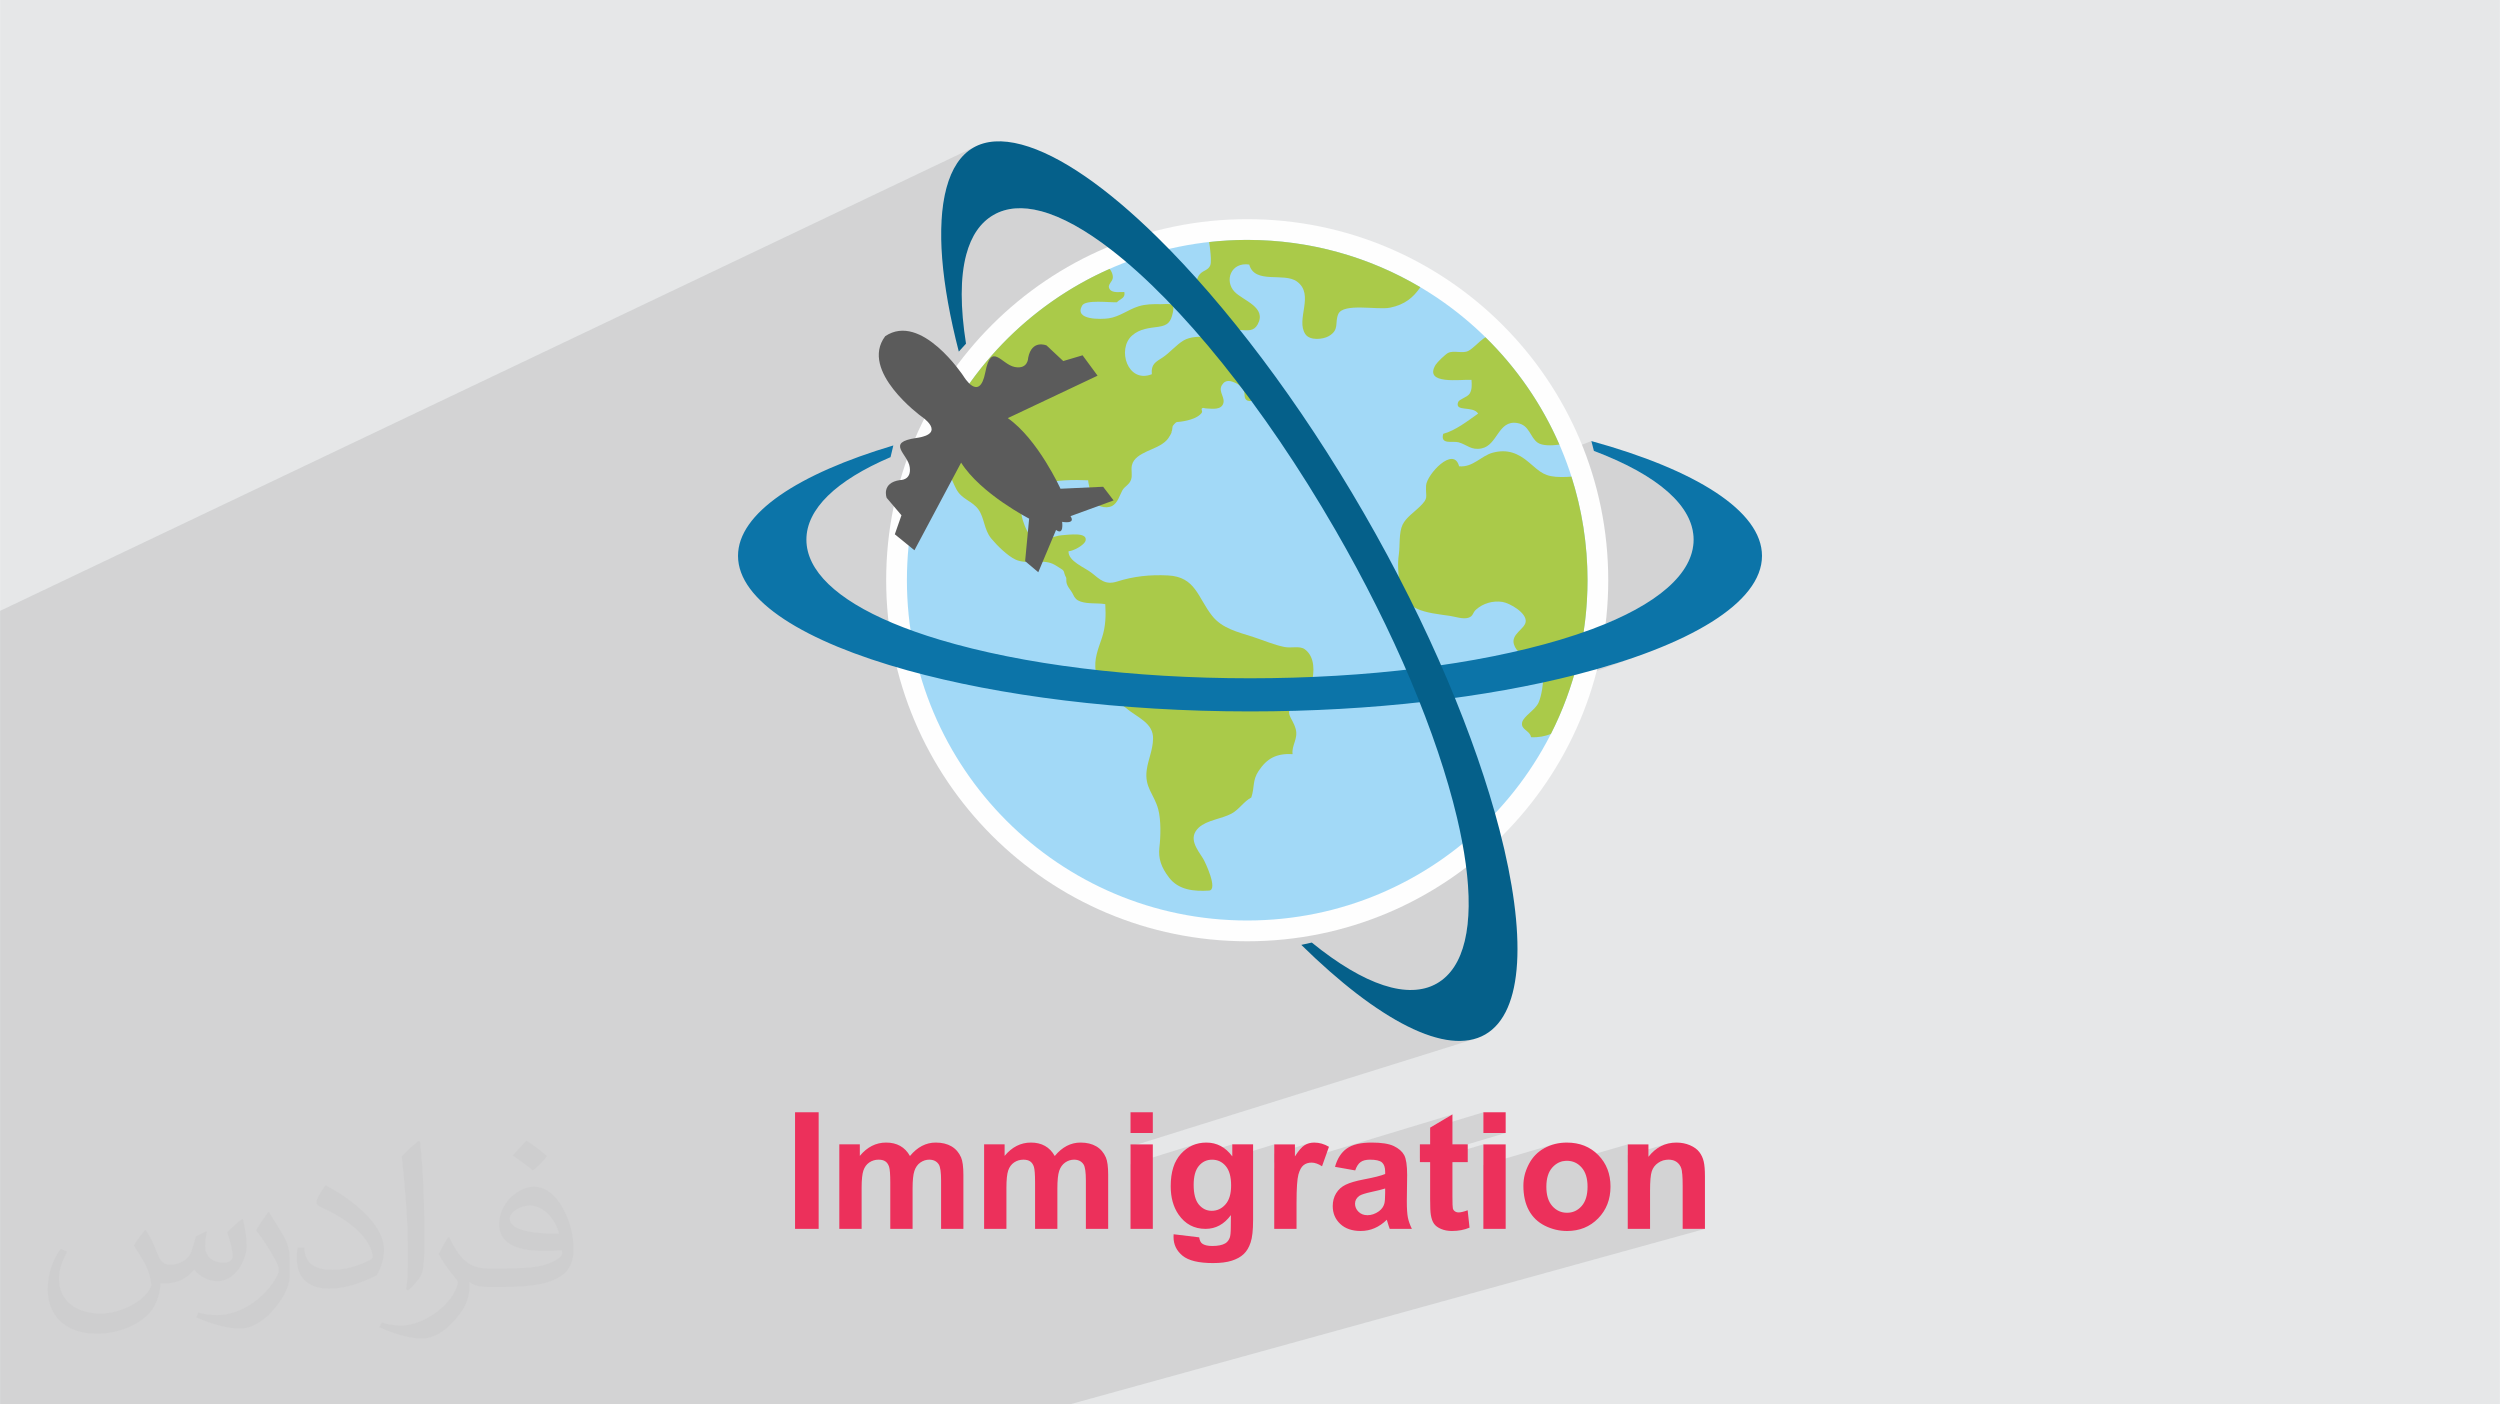
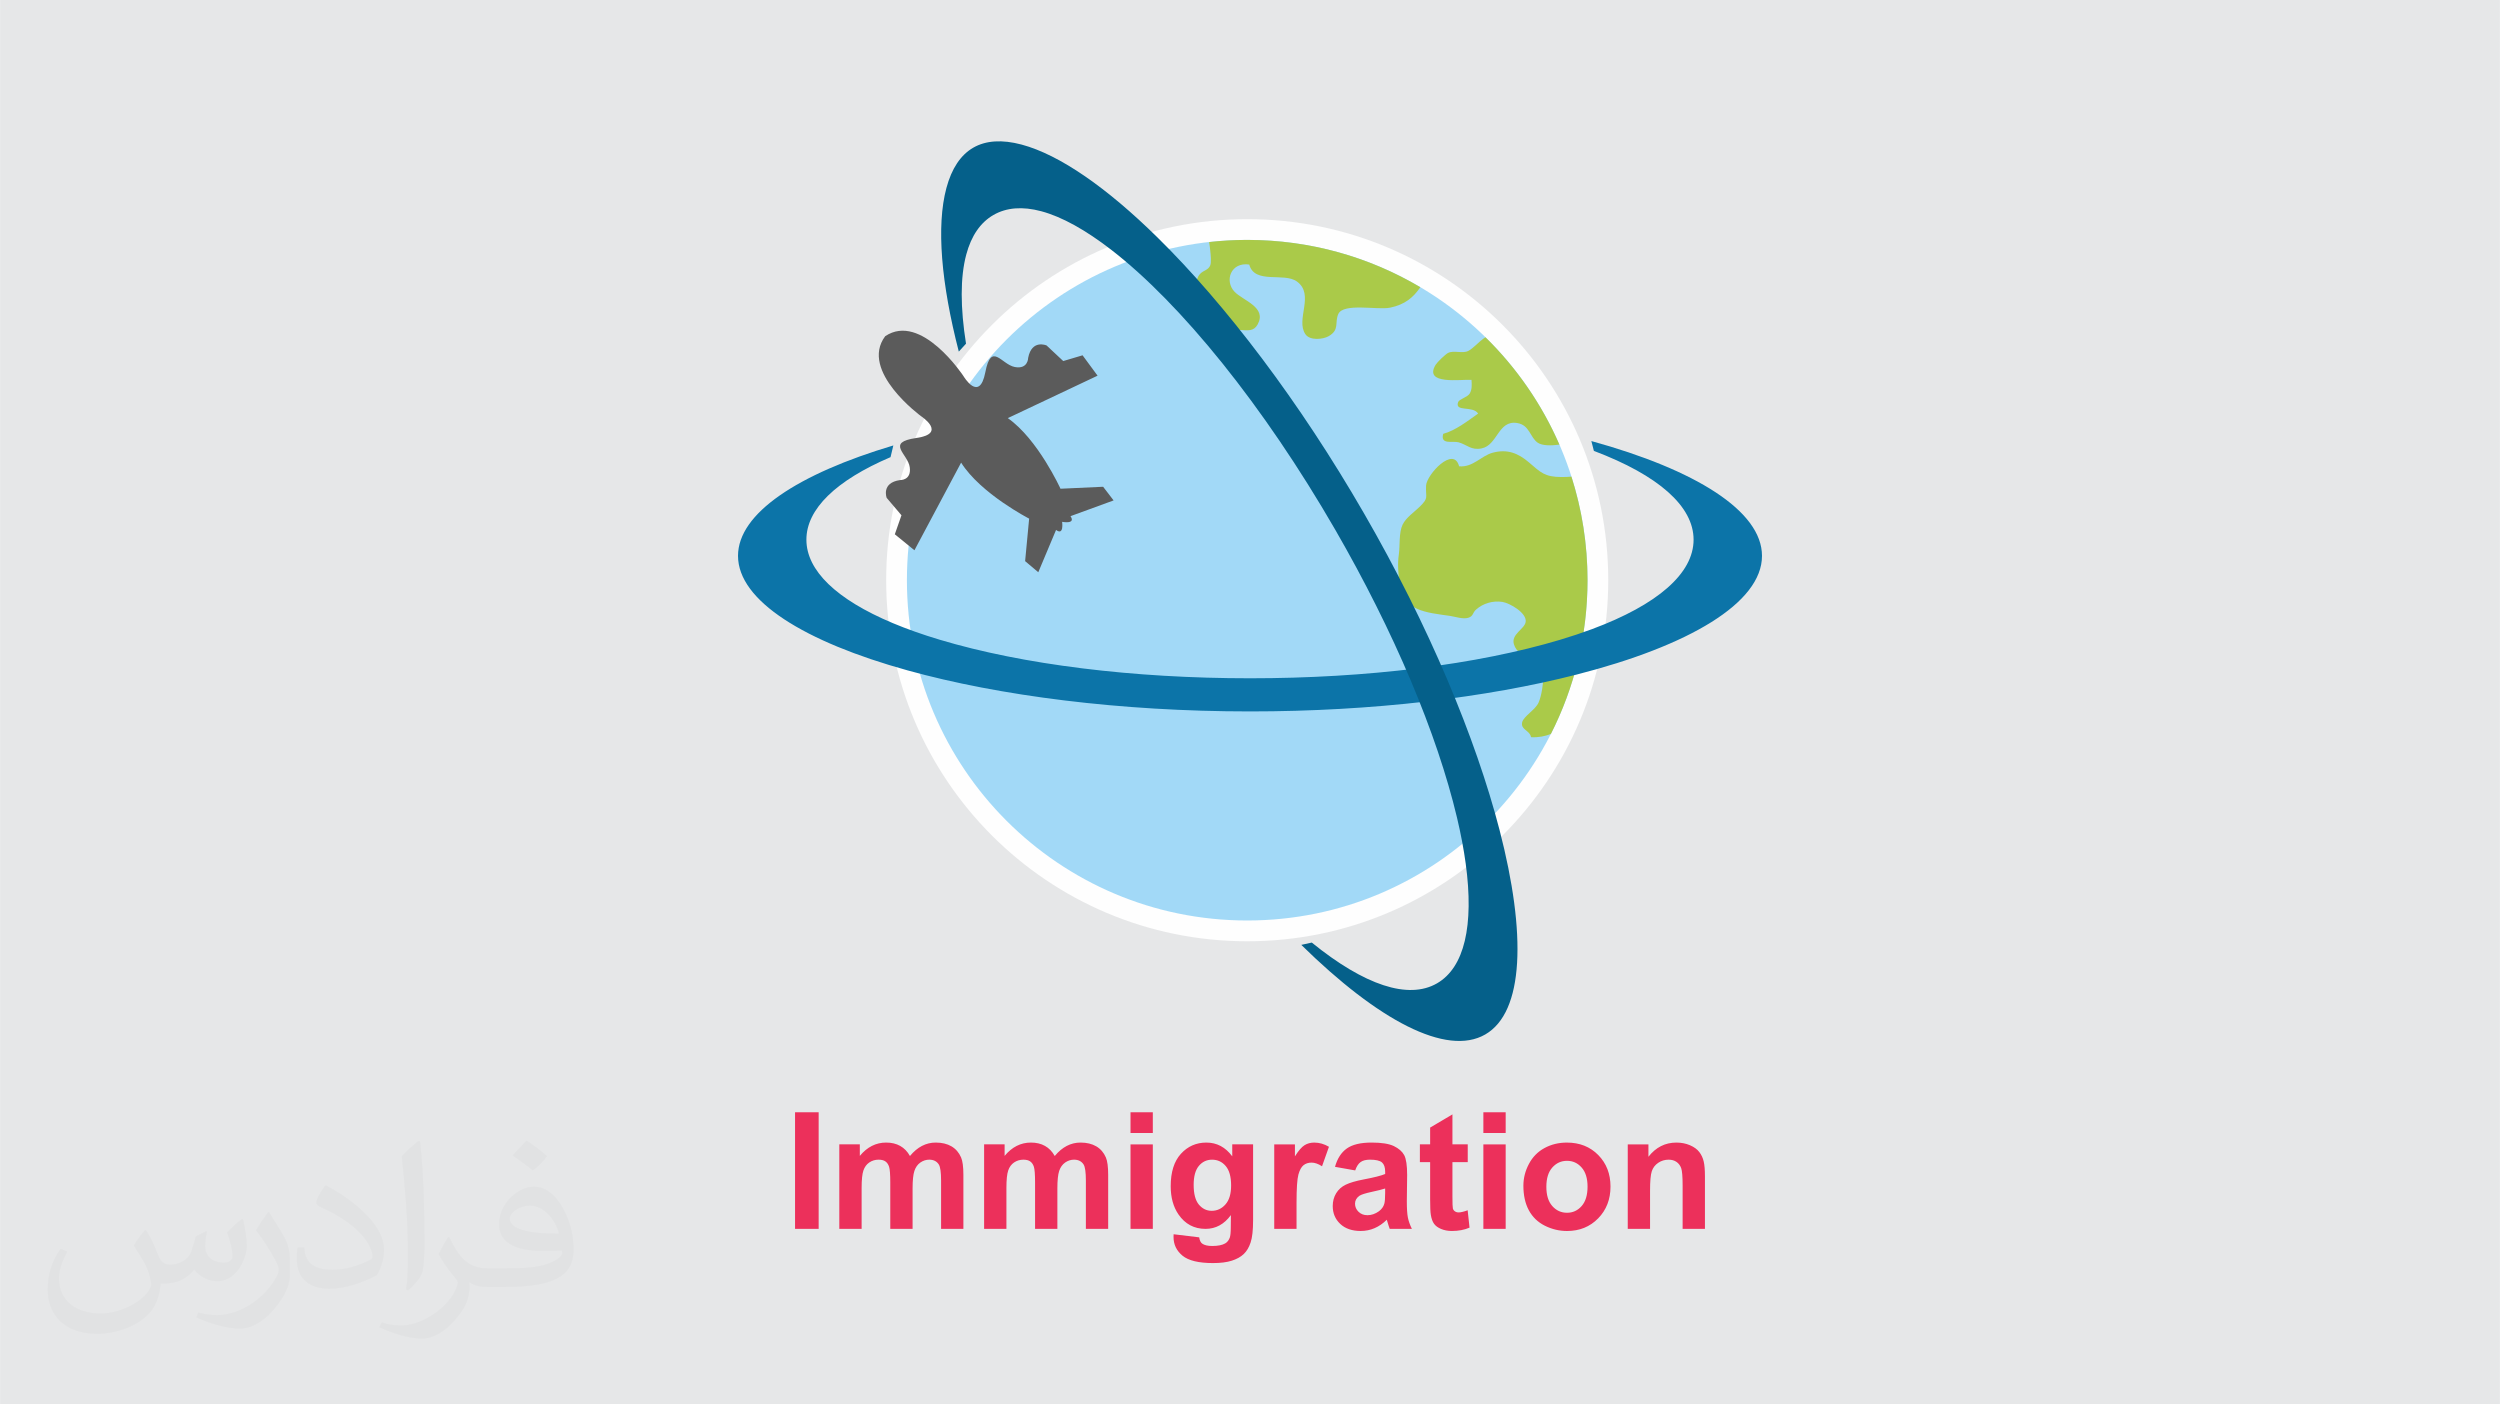
<svg xmlns="http://www.w3.org/2000/svg" xml:space="preserve" width="3.708in" height="2.083in" version="1.0" style="shape-rendering:geometricPrecision; text-rendering:geometricPrecision; image-rendering:optimizeQuality; fill-rule:evenodd; clip-rule:evenodd" viewBox="0 0 3702.73 2080.18">
  <defs>
    <style type="text/css">
   
    .fil4 {fill:#FEFEFE}
    .fil9 {fill:#5B5B5B}
    .fil5 {fill:#A2D9F7}
    .fil8 {fill:#05608A}
    .fil7 {fill:#0C74A8}
    .fil0 {fill:#E6E7E8}
    .fil6 {fill:#AACA49;fill-rule:nonzero}
    .fil3 {fill:#EC305B;fill-rule:nonzero}
    .fil2 {fill:#373435;fill-opacity:0.031}
    .fil1 {fill:#2B2A29;fill-opacity:0.102}
   
  </style>
  </defs>
  <g id="Layer_x0020_1">
    <polygon class="fil0" points="-0,0 3702.73,0 3702.73,2080.18 -0,2080.18 " />
-     <path class="fil1" d="M2356.98 653.29l-42.62 16.73 -2.69 -6.83 -2.07 -4.58 0.06 -0.02 -0.07 0.01 -8.02 -17.73 -11.13 -21.73 -12.14 -21.11 -13.11 -20.45 -14.05 -19.76 -14.97 -19.04 -15.84 -18.29 -16.69 -17.5 -3.51 -3.35 0.02 -0.01 -0.02 0.01 -13.99 -13.33 -18.29 -15.84 -19.05 -14.97 -19.76 -14.05 -20.45 -13.11 -21.11 -12.14 -21.73 -11.13 -22.33 -10.09 -22.89 -9.03 -23.43 -7.92 -23.92 -6.79 -24.39 -5.63 -24.82 -4.43 -25.23 -3.2 -25.6 -1.95 -25.94 -0.66 -25.93 0.66 -25.6 1.95 -4.89 0.62 -0 -0.03 -0.09 0.04 -20.25 2.57 -24.82 4.43 -24.38 5.63 -23.92 6.79 -23.42 7.92 -5.68 2.24 -2.94 -2.51 -9.84 -8.09 -9.73 -7.68 -7.02 -5.34 -6.96 -5.11 -6.9 -4.89 -6.83 -4.66 -6.76 -4.43 -6.69 -4.19 -6.62 -3.95 -6.54 -3.71 -6.46 -3.47 -6.38 -3.23 -6.29 -2.98 -6.2 -2.72 -6.11 -2.47 -6.02 -2.21 -5.93 -1.95 -5.83 -1.68 -5.15 -1.29 -5.06 -1.07 -4.97 -0.85 -4.87 -0.63 -4.78 -0.41 -4.68 -0.2 -4.59 0.02 -4.49 0.24 -4.39 0.46 -4.29 0.68 -4.19 0.89 -4.08 1.11 -3.98 1.32 -3.88 1.54 -84.77 39.35 -0.02 -0.68 -0.06 -7.06 0.07 -6.92 0.19 -6.77 0.32 -6.63 0.44 -6.48 0.57 -6.33 0.7 -6.18 0.83 -6.02 0.96 -5.87 1.09 -5.7 1.22 -5.54 1.35 -5.38 1.52 -5.31 1.65 -5.11 1.78 -4.89 1.91 -4.69 2.04 -4.48 2.17 -4.27 2.3 -4.06 2.43 -3.85 2.56 -3.64 2.68 -3.42 2.81 -3.21 2.94 -3 3.06 -2.78 3.19 -2.57 3.31 -2.35 3.44 -2.13 3.56 -1.91 -1445.04 687.96 0 0.18 0 34.78 0 61.34 0 23.18 0 66.9 0 0.62 0 14.34 0 5.16 0 22.75 0 0.05 0 19.05 0 2.35 0 7.52 0 3.42 0 6.89 0 4.97 0 0.78 0 5.29 0 3.95 0 1.12 0 4.47 0 1.47 0 0.76 0 3.39 0 0.36 0 4.21 0 3.22 0 0.63 0 6.01 0 2.21 0 10.2 0 2.95 0 2.11 0 0.74 0 0.68 0 3.13 0 4.99 0 8.55 0 8.19 0 0.2 0 3.33 0 0.22 0 4.84 0 4.86 0 0.9 0 5.99 0 3.52 0 0.31 0 2.08 0 0.5 0 1.47 0 5.42 0 2.9 0 4.34 0 8.2 0 7.37 0 2.61 0 8.05 0 3.9 0 2.3 0 2.12 0 8.29 0 7.9 0 3.61 0 0.39 0 1.73 0 1.67 0 0.51 0 0.11 0 1.28 0 1.34 0 0.71 0 0.77 0 0.11 0 1 0 1.37 0 1.59 0 4.77 0 9.76 0 3.26 0 16.94 0 2.93 0 2.24 0 0.46 0 12.58 0 2.5 0 0.25 0 0.96 0 2.99 0 1.94 0 1.05 0 3.83 0 12.34 0 6.85 0 9.74 0 0.94 0 6.49 0 3.33 0 7.7 0 10.52 0 3.77 0 4.2 0 18.81 0 12.47 0 0.03 0 15.33 0 20.16 0 19.49 0 38.61 0 13.83 0 44.94 0 50.92 0 10.48 0 24.58 0 20.46 0 20.2 0 4.87 0 7.53 0 37.51 0 0.58 0 9.21 0 40.77 0 33 0 0.13 0 76.98 0 23.43 0 0.38 0 2.36 0 35.23 67.91 0 46.88 0 1.18 0 24.45 0 36.03 0 2.91 0 16.27 0 4.13 0 6.34 0 36.91 0 12.3 0 46.89 0 12.1 0 14.58 0 27.3 0 9.14 0 1.41 0 21.33 0 6.53 0 3.42 0 17.93 0 10.78 0 5.19 0 12.94 0 1.2 0 7.98 0 30.69 0 30.11 0 13.46 0 25 0 23.24 0 6.87 0 27.92 0 0.03 0 15.69 0 3.83 0 10.59 0 29.7 0 8.99 0 28.61 0 1.5 0 23.27 0 3.1 0 12.09 0 5.67 0 6.4 0 3.26 0 14.78 0 8.04 0 19.45 0 2.65 0 7.46 0 2.95 0 13.28 0 6.42 0 1.66 0 7.68 0 3.8 0 28.72 0 1.08 0 9.52 0 4.93 0 0.14 0 4.96 0 1.92 0 0.96 0 5.55 0 6.16 0 22.97 0 19.99 0 4.84 0 4.03 0 0.13 0 24.28 0 10.57 0 2.51 0 27.6 0 35.85 0 10.13 0 9.41 0 4.74 0 19.3 0 23.86 0 0.57 0 21.88 0 12.02 0 6.21 0 0.69 0 10.97 0 18.01 0 55.55 0 22.96 0 30.11 0 9.97 0 92.27 0 62.52 0 30.11 0 43.95 0 30.11 0 940.96 -259.98 -33.04 0 0 -63.79 -0.04 -4.84 -0.1 -4.39 -0.17 -3.94 -0.24 -3.49 -0.3 -3.05 -0.37 -2.6 -0.43 -2.15 -0.5 -1.7 -0.58 -1.45 -0.66 -1.36 -0.74 -1.28 -0.83 -1.2 -0.91 -1.11 -0.99 -1.03 -1.08 -0.95 -1.16 -0.87 -1.23 -0.77 -1.3 -0.67 -1.36 -0.57 -1.42 -0.46 -1.48 -0.36 -1.54 -0.26 -1.6 -0.15 -1.66 -0.05 -2.14 0.07 -2.08 0.22 -2.03 0.37 -1.97 0.51 -52.39 15.06 0 -11.7 30.63 -8.84 4.25 -4.93 4.51 -4.27 4.78 -3.62 5.04 -2.95 5.31 -2.3 5.58 -1.64 -60.11 17.41 0 -16.07 -85.08 24.78 -1.73 -0.26 -3.16 -0.15 -3.18 0.15 -3.04 0.46 -2.92 0.77 -52.35 15.26 0.05 -0.18 1.4 -3.94 1.65 -3.91 1.91 -3.88 2.14 -3.76 2.35 -3.52 2.56 -3.29 2.78 -3.06 2.98 -2.83 3.2 -2.6 3.41 -2.38 3.62 -2.15 3.78 -1.91 3.88 -1.65 3.99 -1.4 -102.1 30.05 0 -30.59 -88.43 26.29 -5.63 0 0 -5.3 127.11 -37.88 -33.04 0 0 -30.63 -78.87 23.81 0 -1.14 33.04 -19.54 -263.94 79.97 0 -8.51 30.63 -9.3 1.95 -3.02 1.9 -2.74 1.86 -2.47 1.8 -2.2 1.76 -1.93 1.71 -1.66 1.65 -1.38 1.61 -1.12 1.61 -0.92 1.66 -0.79 1.72 -0.67 1.77 -0.55 -51.61 15.75 0 -14.07 -81.23 24.9 -1.89 -0.75 20.93 -6.42 0 -17.73 -84.09 25.94 0.08 -0.18 1.36 -2.59 1.48 -2.48 1.6 -2.36 1.72 -2.24 1.83 -2.13 3.9 -3.89 4.14 -3.37 4.37 -2.85 4.6 -2.34 4.83 -1.82 -96.52 29.94 0 -26.34 514.16 -160.89 -6.01 1.85 -6.25 1.35 -6.49 0.86 -6.72 0.37 -6.94 -0.11 -7.16 -0.58 -7.37 -1.05 -7.58 -1.51 -7.78 -1.97 -7.97 -2.42 -8.16 -2.87 -8.34 -3.31 -8.51 -3.74 -8.68 -4.17 -8.85 -4.6 -9.01 -5.01 -9.16 -5.42 -9.3 -5.83 -9.45 -6.23 -5.92 -4.09 82.96 -26.76 4.3 -1.62 4.17 -1.89 4.04 -2.16 3.72 -2.3 3.57 -2.53 3.41 -2.75 3.26 -2.97 3.11 -3.19 2.96 -3.41 2.8 -3.62 2.65 -3.84 2.49 -4.06 2.34 -4.27 2.19 -4.48 2.03 -4.69 1.88 -4.89 1.72 -5.1 1.57 -5.3 1.42 -5.51 1.26 -5.71 1.1 -5.9 0.95 -6.1 0.79 -6.3 0.63 -6.5 0.48 -6.69 0.33 -6.88 0.17 -7.07 0.01 -7.26 -0.15 -7.44 -0.3 -7.63 -0.46 -7.81 -0.62 -7.99 -0.78 -8.18 -0.93 -8.35 -1.09 -8.53 -0.55 -3.98 -0.59 -4.01 -0.62 -4.05 -0.65 -4.09 -0.68 -4.12 -0.72 -4.16 -0.75 -4.19 -0.18 -0.96 1.71 -1.35 18.29 -15.84 17.51 -16.69 16.69 -17.5 15.84 -18.29 14.97 -19.04 14.05 -19.76 13.11 -20.45 12.14 -21.11 6.36 -12.43 0.2 -0.07 3.21 -6.44 1.1 -2.29 0.26 -0.51 0.25 -0.55 1.51 -3.14 3.03 -6.54 2.94 -6.59 2.19 -5.11 0.18 -0.39 0.11 -0.26 0.37 -0.88 2.76 -6.69 2.66 -6.74 2.57 -6.78 0.45 -1.23 0.12 -0.3 0.14 -0.42 1.77 -4.88 2.37 -6.88 2.28 -6.92 1.2 -3.81 0.17 -0.51 0.13 -0.44 0.69 -2.2 0.04 -0.15 105.82 -38.06 -13.22 4.74 -13.62 4.63 -14 4.52 -14.39 4.41 -14.76 4.3 -15.12 4.18 -15.47 4.06 -3.48 1.25 0 0 3.48 -1.25 -3.35 0.84 0.15 -0.49 1.98 -7.05 1.88 -7.09 0.04 -0.13 0.02 -0.11 1.72 -6.89 1.68 -7.17 1.58 -7.21 0.51 -2.52 0.11 -0.49 0.1 -0.54 0.75 -3.7 1.37 -7.28 1.27 -7.32 0.88 -5.61 0.01 -0.04 9.42 -3.45 2.75 -1.02 9.03 -3.44 8.77 -3.49 8.5 -3.55 8.24 -3.6 7.97 -3.66 7.7 -3.71 7.43 -3.76 7.16 -3.81 6.88 -3.86 6.61 -3.91 6.33 -3.96 6.05 -4 5.77 -4.05 5.49 -4.09 5.2 -4.14 4.92 -4.17 4.64 -4.22 4.35 -4.25 4.06 -4.29 3.77 -4.33 3.48 -4.36 3.18 -4.4 2.89 -4.43 2.59 -4.46 2.29 -4.49 1.99 -4.52 1.69 -4.55 1.38 -4.58 1.08 -4.6 0.77 -4.63 0.46 -4.65 0.16 -4.67 -0.15 -4.62 -0.45 -4.6 -0.76 -4.58 -1.06 -4.56 -1.35 -4.53 -1.65 -4.5 -1.95 -4.47 -2.24 -4.45 -2.54 -4.42 -2.83 -4.38 -3.11 -4.36 -3.4 -4.32 -3.69 -4.28 -3.97 -4.25 -4.26 -4.21 -4.54 -4.17 -4.82 -4.14 -5.1 -4.1 -5.37 -4.06 -5.65 -4.01 -5.92 -3.97 -6.2 -3.93 -6.47 -3.88 -6.74 -3.83 -7.01 -3.79 -7.28 -3.73 -7.54 -3.69 -7.8 -3.64 -8.06 -3.58 -8.33 -3.53 -8.58 -3.47 -8.84 -3.42 -0.44 -1.83 -0.45 -1.83 -0.46 -1.82 -0.46 -1.83 -0.47 -1.82 -0.48 -1.82 -0.49 -1.82 -0.49 -1.81zm-186.1 625.94l-114.93 38.92 0.01 -0 114.92 -38.92zm126.13 -192.09l-0.2 0.07 4.51 -8.8" />
+     <path class="fil1" d="M2356.98 653.29zm-186.1 625.94l-114.93 38.92 0.01 -0 114.92 -38.92zm126.13 -192.09l-0.2 0.07 4.51 -8.8" />
    <path class="fil2" d="M215.96 1821.93c7.07,10.71 11.65,21.01 16.13,32.45 3.33,6.66 5.09,18.93 20.7,18.93 4.57,0 11.13,-1.35 16.95,-4.57 6.55,-3.44 11.54,-8.64 14.15,-16.53l6.24 -21.01 15.19 -7.49 1.04 1.04c-2.08,7.91 -2.59,15.5 -2.59,21.43 0,17.57 15.19,24.23 27.25,24.23 7.07,0 13.42,-3.44 13.42,-9.89 0,-8.32 -3.53,-22.47 -8.12,-35.16 7.07,-7.07 14.15,-14.15 22.26,-19.87l1.25 0.63c3.53,14.98 5.51,29.75 5.51,39.63 0,9.67 -4.27,20.39 -7.8,27.36 -7.28,13.73 -20.18,24.65 -35.78,24.65 -11.85,0 -25.06,-5.93 -34.12,-16.95l-0.52 0c-8.53,10.61 -21.74,20.18 -42.86,20.18l-6.55 0c-1.04,13.94 -4.05,23.81 -8.64,32.66 -12.58,24.54 -49.92,41.92 -85.08,41.92 -48.89,0 -73.43,-28.19 -73.43,-65.73 0,-23.19 7.59,-44.72 19.24,-60.01l9.56 3.95c-7.28,13.94 -12.17,27.04 -12.17,39.94 0,35.16 28.61,51.9 61.58,51.9 30.58,0 68.44,-19.45 75.31,-42.02 -2.59,-24.65 -11.85,-36.19 -26,-58.66 4.27,-7.49 9.78,-14.98 16.64,-22.98l1.25 0 0 0 0 0 -0.01 -0.04zm563.83 -132.3c10.3,6.45 20.39,14.04 30.27,22.78 -5.51,7.8 -12.38,14.88 -20.91,21.12 -9.89,-8.01 -19.76,-14.88 -29.86,-22.16 6.86,-7.7 13.63,-15.08 20.49,-21.74l0 0 0 0 0 0 0 0 0 0 0.01 0zm5.3 96.11c-16.64,0 -30.27,10.92 -30.27,19.03 0,17.38 33.28,22.78 73.12,22.56 -4.99,-20.39 -22.47,-41.61 -42.86,-41.61l0 0.01zm-37.35 92.99c21.64,0 40.57,-0.63 55.02,-4.27 16.13,-4.05 29.75,-12.17 29.75,-17.78 0,-1.46 0,-3.22 -0.52,-4.68 -9.05,0.83 -19.45,0.83 -28.5,0.83 -29.33,0 -51.79,-6.66 -60.64,-23.09 -2.19,-4.57 -3.74,-9.67 -3.74,-15.5 0,-15.92 6.86,-31.41 18.93,-42.13 10.08,-8.84 21.22,-14.35 32.55,-14.35 20.49,0 36.81,16.44 48.26,42.34 6.24,14.15 10.5,30.47 10.5,51.07 0,13.73 -3.74,25.27 -12.27,33.8 -15.92,15.4 -45.24,21.22 -90.17,21.22l-20.39 0 0 0 -5.3 0c-11.13,0 -19.14,-1.98 -25.48,-6.86l-1.04 0c0.31,2.59 0.52,5.09 0.52,7.49 0,10.08 -3.33,22.98 -10.08,33.28 -19.97,29.64 -41.61,42.53 -60.33,42.53 -18.93,0 -42.13,-7.28 -63.03,-16.75l3.74 -7.28c6.76,2.81 16.13,4.68 29.02,4.68 33.8,0 78.21,-32.45 83.72,-64.17 -1.25,-2.59 -3.53,-6.03 -6.76,-9.67 -9.89,-11.75 -16.13,-21.53 -21.95,-31.82 4.99,-9.89 9.56,-17.78 13.83,-24.96l1.77 -0.21c14.46,29.44 27.56,46.28 56.78,46.28l4.57 0 0 0 21.22 0 0 0 0 0 0 0 0 0 0 0 0.04 0zm-146.45 31.1c2.5,-13.52 2.7,-28.7 2.7,-42.86l0 -21.01c0,-39.21 -4.99,-96.2 -9.05,-133.34 7.07,-7.59 16.95,-16.53 24.75,-22.56l2.29 0.63c5.3,46.7 6.55,100.79 6.55,150.81 0,13.11 -0.52,25.9 -1.77,35.26 -0.73,11.85 -7.59,20.8 -22.26,34.53l-3.22 -1.46zm-150.71 -61.89c0.73,18.41 9.78,32.87 41.4,32.87 19.66,0 36.3,-5.09 54.71,-13.83 3.33,-1.46 5.09,-3.44 5.09,-5.09 0,-11.54 -8.84,-26.83 -23.71,-40.77 -14.46,-13.11 -33.6,-24.65 -51.48,-32.35 -6.14,-2.59 -8.12,-5.3 -8.12,-7.91 0,-5.3 7.07,-16.44 12.9,-24.44l1.98 -0.21c20.49,10.71 43.38,26.63 60.33,44.3 15.4,16.33 24.96,32.87 24.96,50.86 0,13.31 -4.05,25.79 -10.61,37.44 -22.47,11.33 -46.39,19.97 -70.1,19.97 -28.81,0 -48.47,-13.52 -48.47,-45.24 0,-3.44 0,-8.73 1.25,-15.61l9.89 0 0 0 0 0 0 0 0 0 0 0 -0.01 0zm-52.11 -52.32l17.89 28.92c6.55,10.71 12.69,22.37 12.69,40.77l0 23.5c0,19.03 -12.17,39.42 -31.82,59.6 -15.4,13.63 -29.02,19.45 -41.61,19.45 -18.72,0 -40.15,-5.82 -64.9,-16.44l2.81 -7.28c7.8,2.08 16.84,3.84 27.98,3.84 35.58,-0.21 71.97,-26.21 88.61,-57.93 1.98,-3.64 2.7,-7.07 2.7,-9.47 0,-3.64 -1.98,-7.7 -3.53,-11.33 -9.05,-17.05 -19.14,-32.66 -30.27,-47.12 5.82,-9.16 11.65,-17.99 17.99,-26.73l1.46 0.21 0 0 0 0 0 0 0 0 0 0 -0.01 0z" />
    <g id="_1961447539568">
      <path class="fil3" d="M1177.49 1820.2l0 -172.7 34.97 0 0 172.7 -34.97 0zm65.56 -125.18l30.39 0 0 17.08c10.9,-13.15 23.88,-19.74 38.95,-19.74 8,0 14.95,1.65 20.83,4.95 5.91,3.29 10.73,8.28 14.47,14.95 5.51,-6.67 11.46,-11.66 17.81,-14.95 6.35,-3.3 13.14,-4.95 20.38,-4.95 9.17,0 16.92,1.85 23.32,5.59 6.35,3.74 11.09,9.21 14.23,16.44 2.29,5.31 3.42,13.95 3.42,25.89l0 79.91 -33.04 0 0 -71.43c0,-12.42 -1.13,-20.42 -3.42,-24 -3.06,-4.71 -7.8,-7.07 -14.15,-7.07 -4.62,0 -9,1.4 -13.11,4.22 -4.06,2.85 -7.03,7 -8.84,12.42 -1.81,5.47 -2.69,14.07 -2.69,25.85l0 60.02 -33.04 0 0 -68.49c0,-12.14 -0.61,-20.02 -1.77,-23.52 -1.17,-3.54 -2.98,-6.2 -5.47,-7.92 -2.45,-1.73 -5.83,-2.57 -10.05,-2.57 -5.11,0 -9.69,1.36 -13.75,4.1 -4.1,2.78 -6.99,6.71 -8.76,11.9 -1.77,5.19 -2.65,13.79 -2.65,25.77l0 60.74 -33.05 0 0 -125.18zm214.46 0l30.39 0 0 17.08c10.9,-13.15 23.88,-19.74 38.96,-19.74 8,0 14.95,1.65 20.82,4.95 5.91,3.29 10.73,8.28 14.47,14.95 5.51,-6.67 11.46,-11.66 17.81,-14.95 6.35,-3.3 13.15,-4.95 20.38,-4.95 9.17,0 16.93,1.85 23.32,5.59 6.35,3.74 11.09,9.21 14.23,16.44 2.29,5.31 3.42,13.95 3.42,25.89l0 79.91 -33.04 0 0 -71.43c0,-12.42 -1.12,-20.42 -3.42,-24 -3.05,-4.71 -7.8,-7.07 -14.15,-7.07 -4.62,0 -9.01,1.4 -13.11,4.22 -4.06,2.85 -7.04,7 -8.84,12.42 -1.81,5.47 -2.69,14.07 -2.69,25.85l0 60.02 -33.04 0 0 -68.49c0,-12.14 -0.6,-20.02 -1.77,-23.52 -1.16,-3.54 -2.97,-6.2 -5.46,-7.92 -2.45,-1.73 -5.83,-2.57 -10.05,-2.57 -5.11,0 -9.69,1.36 -13.75,4.1 -4.1,2.78 -6.99,6.71 -8.76,11.9 -1.77,5.19 -2.65,13.79 -2.65,25.77l0 60.74 -33.04 0 0 -125.18zm216.87 -16.88l0 -30.63 33.04 0 0 30.63 -33.04 0zm0 142.06l0 -125.18 33.04 0 0 125.18 -33.04 0zm63.87 7.96l37.87 4.58c0.64,4.46 2.09,7.52 4.34,9.2 3.18,2.37 8.12,3.58 14.87,3.58 8.64,0 15.11,-1.29 19.46,-3.9 2.89,-1.73 5.1,-4.5 6.59,-8.36 1,-2.73 1.53,-7.84 1.53,-15.2l0.16 -18.29c-9.97,13.63 -22.51,20.42 -37.62,20.42 -16.81,0 -30.15,-7.12 -39.96,-21.3 -7.72,-11.22 -11.58,-25.21 -11.58,-41.89 0,-20.98 5.06,-36.98 15.15,-48.04 10.09,-11.05 22.67,-16.6 37.71,-16.6 15.47,0 28.26,6.79 38.3,20.38l0 -17.73 30.87 0 0 112.23c0,14.76 -1.2,25.81 -3.66,33.09 -2.41,7.32 -5.83,13.02 -10.25,17.2 -4.38,4.14 -10.25,7.44 -17.61,9.77 -7.36,2.37 -16.64,3.54 -27.86,3.54 -21.23,0 -36.26,-3.66 -45.14,-10.93 -8.88,-7.32 -13.31,-16.52 -13.31,-27.74 0,-1.08 0.04,-2.45 0.12,-4.02zm29.67 -73.08c0,13.27 2.57,22.95 7.68,29.11 5.15,6.15 11.49,9.25 19.01,9.25 8.04,0 14.88,-3.18 20.42,-9.49 5.59,-6.31 8.36,-15.64 8.36,-28.02 0,-12.94 -2.65,-22.55 -8,-28.82 -5.31,-6.27 -12.06,-9.4 -20.22,-9.4 -7.92,0 -14.43,3.09 -19.58,9.24 -5.11,6.15 -7.68,15.52 -7.68,28.14zm152.39 65.12l-33.04 0 0 -125.18 30.63 0 0 17.77c5.26,-8.4 10.01,-13.91 14.23,-16.52 4.22,-2.61 9.01,-3.9 14.35,-3.9 7.56,0 14.83,2.09 21.83,6.23l-10.25 28.86c-5.59,-3.62 -10.78,-5.42 -15.56,-5.42 -4.66,0 -8.6,1.29 -11.82,3.82 -3.22,2.57 -5.75,7.15 -7.6,13.83 -1.85,6.67 -2.78,20.66 -2.78,41.92l0 38.59zm86.87 -86.59l-29.91 -5.31c3.38,-12.22 9.21,-21.27 17.45,-27.14 8.24,-5.87 20.5,-8.8 36.74,-8.8 14.76,0 25.77,1.73 33.01,5.22 7.19,3.5 12.3,7.92 15.24,13.31 2.93,5.39 4.42,15.24 4.42,29.63l-0.48 38.59c0,10.98 0.52,19.1 1.57,24.32 1.05,5.22 3.01,10.81 5.91,16.76l-32.8 0c-0.84,-2.17 -1.93,-5.39 -3.17,-9.65 -0.52,-1.97 -0.93,-3.25 -1.17,-3.86 -5.63,5.55 -11.66,9.69 -18.09,12.46 -6.43,2.78 -13.26,4.18 -20.54,4.18 -12.82,0 -22.95,-3.5 -30.35,-10.49 -7.4,-6.95 -11.1,-15.8 -11.1,-26.49 0,-7.03 1.69,-13.35 5.07,-18.89 3.37,-5.51 8.08,-9.77 14.19,-12.7 6.07,-2.94 14.83,-5.51 26.29,-7.72 15.44,-2.89 26.17,-5.63 32.12,-8.12l0 -3.33c0,-6.44 -1.57,-11.01 -4.71,-13.79 -3.18,-2.73 -9.12,-4.1 -17.85,-4.1 -5.91,0 -10.49,1.16 -13.79,3.53 -3.33,2.33 -5.99,6.47 -8.04,12.38zm44.38 26.77c-4.22,1.41 -10.94,3.09 -20.14,5.07 -9.16,1.97 -15.19,3.9 -18.01,5.75 -4.3,3.09 -6.47,6.95 -6.47,11.66 0,4.66 1.73,8.64 5.19,12.02 3.46,3.38 7.84,5.07 13.18,5.07 5.95,0 11.66,-1.97 17.08,-5.87 3.98,-3.02 6.63,-6.64 7.88,-10.98 0.85,-2.81 1.29,-8.2 1.29,-16.12l0 -6.59zm122.32 -65.36l0 26.29 -22.67 0 0 50.69c0,10.29 0.2,16.28 0.64,17.96 0.44,1.69 1.41,3.1 2.98,4.22 1.53,1.08 3.38,1.65 5.59,1.65 3.09,0 7.52,-1.05 13.35,-3.18l2.77 25.72c-7.68,3.3 -16.36,4.95 -26.09,4.95 -5.95,0 -11.29,-1.01 -16.08,-3.02 -4.78,-2.01 -8.28,-4.62 -10.49,-7.8 -2.25,-3.22 -3.78,-7.52 -4.66,-12.98 -0.68,-3.86 -1.05,-11.66 -1.05,-23.44l0 -54.79 -15.19 0 0 -26.29 15.19 0 0 -24.84 33.04 -19.54 0 44.38 22.67 0zm23.15 -16.88l0 -30.63 33.04 0 0 30.63 -33.04 0zm0 142.06l0 -125.18 33.04 0 0 125.18 -33.04 0zm59.29 -64.12c0,-11.01 2.69,-21.67 8.12,-31.96 5.42,-10.33 13.1,-18.17 23.03,-23.59 9.93,-5.43 20.98,-8.16 33.24,-8.16 18.93,0 34.41,6.15 46.51,18.45 12.1,12.34 18.13,27.86 18.13,46.67 0,18.98 -6.11,34.69 -18.29,47.15 -12.22,12.46 -27.58,18.69 -46.11,18.69 -11.46,0 -22.39,-2.61 -32.8,-7.8 -10.37,-5.19 -18.29,-12.78 -23.72,-22.83 -5.43,-10.01 -8.12,-22.23 -8.12,-36.62zm34.01 1.77c0,12.42 2.93,21.95 8.8,28.54 5.91,6.63 13.14,9.93 21.79,9.93 8.61,0 15.84,-3.29 21.67,-9.93 5.83,-6.6 8.76,-16.2 8.76,-28.78 0,-12.26 -2.93,-21.71 -8.76,-28.3 -5.83,-6.64 -13.06,-9.93 -21.67,-9.93 -8.64,0 -15.88,3.29 -21.79,9.93 -5.87,6.59 -8.8,16.12 -8.8,28.54zm234.88 62.35l-33.04 0 0 -63.79c0,-13.51 -0.72,-22.23 -2.13,-26.17 -1.45,-3.98 -3.74,-7.04 -6.96,-9.25 -3.22,-2.21 -7.07,-3.29 -11.58,-3.29 -5.79,0 -10.97,1.56 -15.56,4.7 -4.62,3.13 -7.76,7.32 -9.45,12.46 -1.73,5.19 -2.57,14.75 -2.57,28.74l0 56.6 -33.04 0 0 -125.18 30.63 0 0 18.37c10.98,-14.03 24.76,-21.02 41.45,-21.02 7.32,0 14.03,1.32 20.1,3.94 6.11,2.65 10.69,5.99 13.79,10.05 3.14,4.1 5.31,8.72 6.51,13.91 1.25,5.19 1.85,12.58 1.85,22.23l0 77.7z" />
      <g>
        <path class="fil4" d="M2381.99 859.4c0,295.37 -239.4,534.81 -534.73,534.81 -295.38,0 -534.79,-239.44 -534.79,-534.81 0,-295.34 239.41,-534.76 534.79,-534.76 295.34,0 534.73,239.42 534.73,534.76z" />
        <path class="fil5" d="M1343.18 859.4c0,-278.39 225.68,-504.06 504.02,-504.06 278.4,0 504.09,225.67 504.09,504.06 0,278.34 -225.69,504.03 -504.09,504.03 -278.34,0 -504.02,-225.69 -504.02,-504.03z" />
-         <path class="fil6" d="M1739.7 627.68c1.02,-1.14 2.32,-2.45 3.78,-2.61 1.59,-0.26 3.19,-0.26 4.8,-0.46 3.55,-0.43 7.05,-1.1 10.52,-1.92 6.44,-1.61 13.32,-3.95 18.37,-8.36 1.32,-1.17 3.33,-2.88 3.24,-4.76 -0.09,-1.76 -1.78,-3.55 0.21,-4.94 1.32,-1.01 2.97,-0.05 4.4,0.18 1.34,0.24 2.72,0.18 4.08,0.33 2.87,0.15 5.75,0.37 8.66,0.32 4.96,-0.09 10.55,-1.12 13.15,-5.82 5.5,-10.02 -7.32,-18.98 -1.21,-29.1 5.75,-9.57 14.23,-6.35 22.35,-2.22 3.68,1.86 8.06,6.36 9.95,9.94 2.3,4.24 0,10.68 3.73,13.9 5.53,4.85 17.21,-0.57 22.17,-4.96 11.64,-10.38 3.59,-26.39 -5.3,-35.44 -8.47,-8.61 -16.17,-17.92 -26.38,-23.87 -9.86,-5.78 -19.51,-5.12 -26.96,-12.17 -9.38,-8.9 -4.3,-13.68 -19.91,-16.06 -11.39,-1.78 -27.05,-1.01 -36.43,4.69 -11.36,6.84 -20.44,18.28 -31.01,25.17 -10.24,6.62 -17.41,9.85 -15.94,24.76 -35.67,14.36 -52.22,-37.17 -29.16,-57.39 11.59,-10.15 25.63,-10.95 38.75,-12.81 14.45,-2.02 18.56,-7.38 21.49,-20.98 0.93,-4.25 1.75,-9.68 -1.6,-11.73 -3.29,-1.97 -12.58,-0.73 -16.47,-0.8 -11.03,-0.27 -22.48,-0.13 -33.06,3.27 -15.27,4.87 -27.78,15.37 -43.91,17.68 -10.85,1.54 -51.72,3.04 -39.32,-18.88 5.24,-9.26 40.77,-4.3 51.57,-4.93 4.53,-5.09 13.02,-5.92 10.96,-15.17 -6,-0.16 -17.24,1.8 -21.37,-3.78 -5.3,-7.26 4.56,-10.85 4.41,-18.4 -0.06,-4.08 -1.86,-8.2 -4.74,-12.12 -119.75,52.99 -214.99,151.23 -264.03,273.06 1.94,3.99 5.4,7.69 11.65,12.87 15.87,13.2 16.43,23.48 25.09,40.1 8.27,15.8 23.5,17.28 33.01,30.54 8.74,12.3 8.06,29.55 18.81,42.76 8.61,10.47 24.21,25.78 35.97,31.26 16.74,7.89 38.26,-1.05 54.85,6.21 4.71,2.04 8.8,5.24 13.18,7.82 4.93,2.94 3.43,5.41 5.72,10.26 0.89,1.82 1.26,1.56 1.53,3.89 0.2,1.63 -0.14,3.32 0.1,4.98 0.97,7.19 7.01,12.2 9.9,18.53 2.49,5.42 5.21,8.48 11.06,10.51 11.74,3.92 24.61,1.77 36.64,3.86 1.02,17.52 0.56,33.02 -4.84,49.59 -5.34,16.05 -12.41,32.04 -9.16,49.96 4.11,22.78 27.66,39.73 44.14,53.82 17.04,14.65 41.38,22.19 40.64,46.25 -0.47,17.01 -7.2,30.05 -9.38,45.93 -3.59,25.95 10.95,35.78 16.99,58.07 4.28,15.96 3.73,40.32 1.79,56.71 -1.84,16.24 2.57,29.31 14.14,44.46 14.2,18.7 36.93,20.83 59.27,19.47 14.08,-0.83 -5.83,-42.83 -8.59,-47.17 -9.25,-14.61 -22.82,-30.92 -6.43,-46.2 11.84,-11.01 34.14,-12.91 48.54,-20.71 11.36,-6.19 18.09,-18.01 29.18,-23.81 5.2,-15.59 1.36,-25.03 10.79,-39.27 12.39,-18.64 26.22,-26.24 50.38,-24.99 -1.79,-12.82 8.51,-22.67 4.63,-37.09 -5.15,-18.92 -18.39,-22.03 -1.71,-39.92 12.53,-13.38 21.07,-12.37 25.43,-29.35 3.83,-14.66 5.22,-37.63 -10.27,-48.93 -7.57,-5.46 -19.9,-1.36 -29.95,-3.35 -15.34,-3.03 -31.51,-9.99 -46.23,-14.8 -23.08,-7.45 -46.21,-12.54 -61.18,-31.52 -21.15,-26.84 -24.34,-57.73 -65.39,-59.69 -26.91,-1.35 -50.96,1.31 -75.31,9.05 -17.34,5.5 -25.15,-2.83 -37.61,-12.8 -9.89,-7.91 -35.1,-17.19 -34.29,-32.11 6.29,0.11 23.78,-9.07 25.31,-15.82 2.92,-12.86 -24.99,-8.5 -34.94,-7.91 -13.05,0.81 -29.94,11.8 -42.63,5.07 -6.59,-3.46 -12.76,-18.43 -15.38,-26.97 -18.61,-60.53 56.74,-61.13 96.98,-59.41 -1.34,-0.07 4.45,22.87 5.2,24.91 2.51,7.47 6.08,11.36 13.77,13.88 4.97,1.7 11.57,1.64 16.29,-0.83 8.29,-4.48 10.89,-15.17 15.06,-22.91 3.51,-6.41 10.23,-8.1 12.99,-16.07 2.29,-6.74 -0.33,-14.09 1.19,-21.12 2.3,-10.7 13.02,-16.29 22.12,-20.62 10.08,-4.68 21.79,-8.53 29.63,-16.83 1.73,-1.85 3.05,-3.89 4.27,-6.07 0.9,-1.62 2,-3.05 2.63,-4.9 0.16,-0.55 0.09,-0.97 0.16,-1.52 0.1,-0.67 0.46,-1.15 0.69,-1.77 0.43,-1.68 0.38,-3.48 0.64,-5.2 0.33,-1.89 1.68,-3.02 2.92,-4.56 0.1,-0.08 0.12,-0.12 0.18,-0.18z" />
        <path class="fil6" d="M1792.49 393.07c-3.03,7.41 -10.15,7.1 -15.37,12.96 -7.2,8.1 -6.92,24.46 -6.4,35.41 9.61,2.89 18.37,2.99 26.42,8.01 8.72,5.48 13.51,15.03 17.59,23.61 6.31,13.11 5.43,14.58 21.6,15.63 11.97,0.8 20.61,2.35 26.38,-8.16 14.03,-25.45 -21.61,-35.22 -34.18,-48.33 -15.52,-16.23 -5.52,-44.4 21.69,-40.36 8.2,29.74 51.5,11.09 70.72,25.18 26.68,19.51 -2.41,56.13 12.47,77.98 6.76,9.94 26.17,7.62 34.22,3.09 16.87,-9.57 8.83,-19.82 14.48,-32.88 7.38,-16.96 58.16,-5.66 76.73,-9.5 21.91,-4.49 34.46,-15.07 44.8,-30.29 -75.1,-44.5 -162.76,-70.06 -256.39,-70.06 -19.12,0 -37.92,1.11 -56.48,3.2 0.81,4.34 1.23,8.7 1.72,12.61 0.53,4.96 1.88,17.36 0,21.92z" />
        <path class="fil6" d="M2174.88 519.7c-8.92,4.56 -21.4,-1.32 -30.17,3.07 -4.16,2.07 -16.14,13.82 -18.41,17.58 -18.24,30.12 37.24,21.37 53.16,22.26 0.43,7.39 1,13.92 -2.62,20.24 -3.3,5.53 -15.64,8.33 -17.19,12.76 -5.41,15.21 21.71,4.72 29.62,16.98 -15.37,10.87 -33.81,25.28 -51.69,29.97 -4.78,16.81 14.18,10.13 22.87,12.61 12.66,3.68 18.45,12.03 33.7,9.06 24.12,-4.61 24.5,-42.18 52.81,-37.68 18.65,2.9 18.96,21.14 30.62,29.2 6.84,4.63 20.16,4.42 32.07,2.83 -26.09,-59.99 -63.5,-113.9 -109.51,-158.98 -1.04,0.69 -2.13,1.33 -3.18,2.09 -6.59,4.74 -15.42,14.55 -22.08,18z" />
        <path class="fil6" d="M2327.45 705.97c-4.62,0.4 -9.44,0.6 -14.59,0.6 -25.17,-0.03 -30.89,-6.79 -48.59,-21.9 -15.73,-13.43 -31.81,-19.88 -53.3,-14.16 -17.31,4.61 -29.4,22.12 -49.88,20.17 -8.13,-31.04 -48.01,12.34 -48.91,28.42 -0.99,18.41 4.47,17.77 -9.36,31.38 -8.22,8.12 -20.24,15.98 -25.41,26.6 -5.72,11.62 -3.76,31.54 -5.57,43.97 -2.19,14.79 -0.8,29.02 1.17,43.82 5.47,40.36 38.72,42.2 74.66,47.4 7.45,1.08 19.14,5.25 27.04,2.78 7.74,-2.45 6.05,-7.34 11.53,-12.19 10.35,-9.14 24.71,-13.47 38.88,-11.33 10.7,1.61 36.75,16.31 34.54,29.79 -1.75,10.57 -21.87,18.05 -17.39,32.99 7.6,24.97 45.38,17.3 44.05,45.41 -0.69,12.92 -2.83,30.26 -7.54,41.02 -4.6,10.54 -22.3,20.27 -24.29,29.09 -2.5,11.2 11.32,11.71 13.15,22.1 11.25,0.59 20.6,-1.45 29.37,-4.76 34.71,-68.4 54.28,-145.78 54.28,-227.74 0,-53.51 -8.38,-105.07 -23.83,-153.43z" />
        <path class="fil7" d="M2356.98 653.29c1.32,4.82 2.57,9.7 3.75,14.58 95.69,36.16 147.67,82.03 147.67,131.47 0,49.96 -53.11,96.32 -150.81,132.66 -14.6,5.44 -30.18,10.63 -46.75,15.59 -122.9,36.84 -286.07,57.08 -459.46,57.08 -173.41,0 -336.58,-20.24 -459.5,-57.08 -25.72,-7.69 -49.06,-16 -70.02,-24.8 -82.8,-34.83 -127.55,-77.61 -127.55,-123.45 0,-45.3 43.68,-87.63 124.63,-122.22 1.3,-5.81 2.66,-11.59 4.14,-17.33 -141.11,42.12 -230.06,100.35 -230.06,163.54 0,66.36 98.02,127.24 251.54,169.75 135.47,37.49 314.13,60.68 506.82,60.68 181.77,0 351.04,-20.65 483.35,-54.48 166.9,-42.64 274.99,-106.28 274.99,-175.95 0,-66.52 -98.52,-127.55 -252.73,-170.04z" />
        <path class="fil8" d="M2221.01 1229.44c-35.25,-136.03 -104.5,-302.32 -200.84,-469.17 -95.16,-164.86 -204.84,-309.35 -306.26,-408.98 -74.35,-73.07 -144.29,-122 -200.8,-137.14 -28.89,-7.72 -52.98,-6.18 -71.64,4.58 -18.65,10.78 -32.06,30.88 -39.79,59.76 -15.13,56.47 -7.66,141.45 18.37,242.26 3.5,-3.95 7.05,-7.86 10.67,-11.71 -8.42,-53.11 -8.68,-98.22 0.38,-132.02 7.43,-27.74 20.96,-47.45 40.23,-58.58 19.28,-11.13 43.11,-13 70.84,-5.56 30.83,8.26 65.92,27.94 103.54,57 103.23,79.71 225.63,230.69 332.01,414.91 86.68,150.19 150.73,301.64 180.3,426.48 5.72,24.18 10,46.85 12.86,67.96 12.49,91.93 -2.02,153.91 -42.49,177.27 -42.4,24.5 -107.33,3.03 -185.51,-60.38 -5.13,1.21 -10.32,2.35 -15.54,3.42 113.45,111.5 215.08,165.84 272.49,132.69 57.47,-33.17 61.17,-148.53 21.18,-302.79z" />
        <path class="fil9" d="M1573.09 772.94c0,0 20.81,4.01 12.4,-8.4l63.84 -23.32 -15.52 -20.24 -63.15 2.92c0,0 -33.35,-73.33 -78.04,-104.6l132.96 -62.85 -22.22 -30.18 -28.64 8.51 -24.67 -23.09c0,0 -21.89,-9.62 -27.29,18.46 0,0 -0.09,17.24 -19.87,13.44 -19.75,-3.81 -34.75,-37.98 -43.57,7.81 -8.83,45.77 -32.39,5.63 -32.39,5.63 0,0 -62.59,-95.15 -115.95,-59.02 -38.63,51.58 53.42,118.62 53.42,118.62 0,0 38.98,25.47 -7.17,32.08 -46.15,6.64 -12.73,23.24 -9.87,43.18 2.86,19.92 -14.38,19.18 -14.38,19.18 -28.31,4.06 -19.76,26.38 -19.76,26.38l21.89 25.76 -9.86 28.18 29.07 23.65 69.14 -129.8c29.11,46.13 100.76,82.94 100.76,82.94l-5.96 62.96 19.5 16.45 26.32 -62.65c12.01,8.98 8.99,-11.99 8.99,-11.99z" />
      </g>
    </g>
  </g>
</svg>